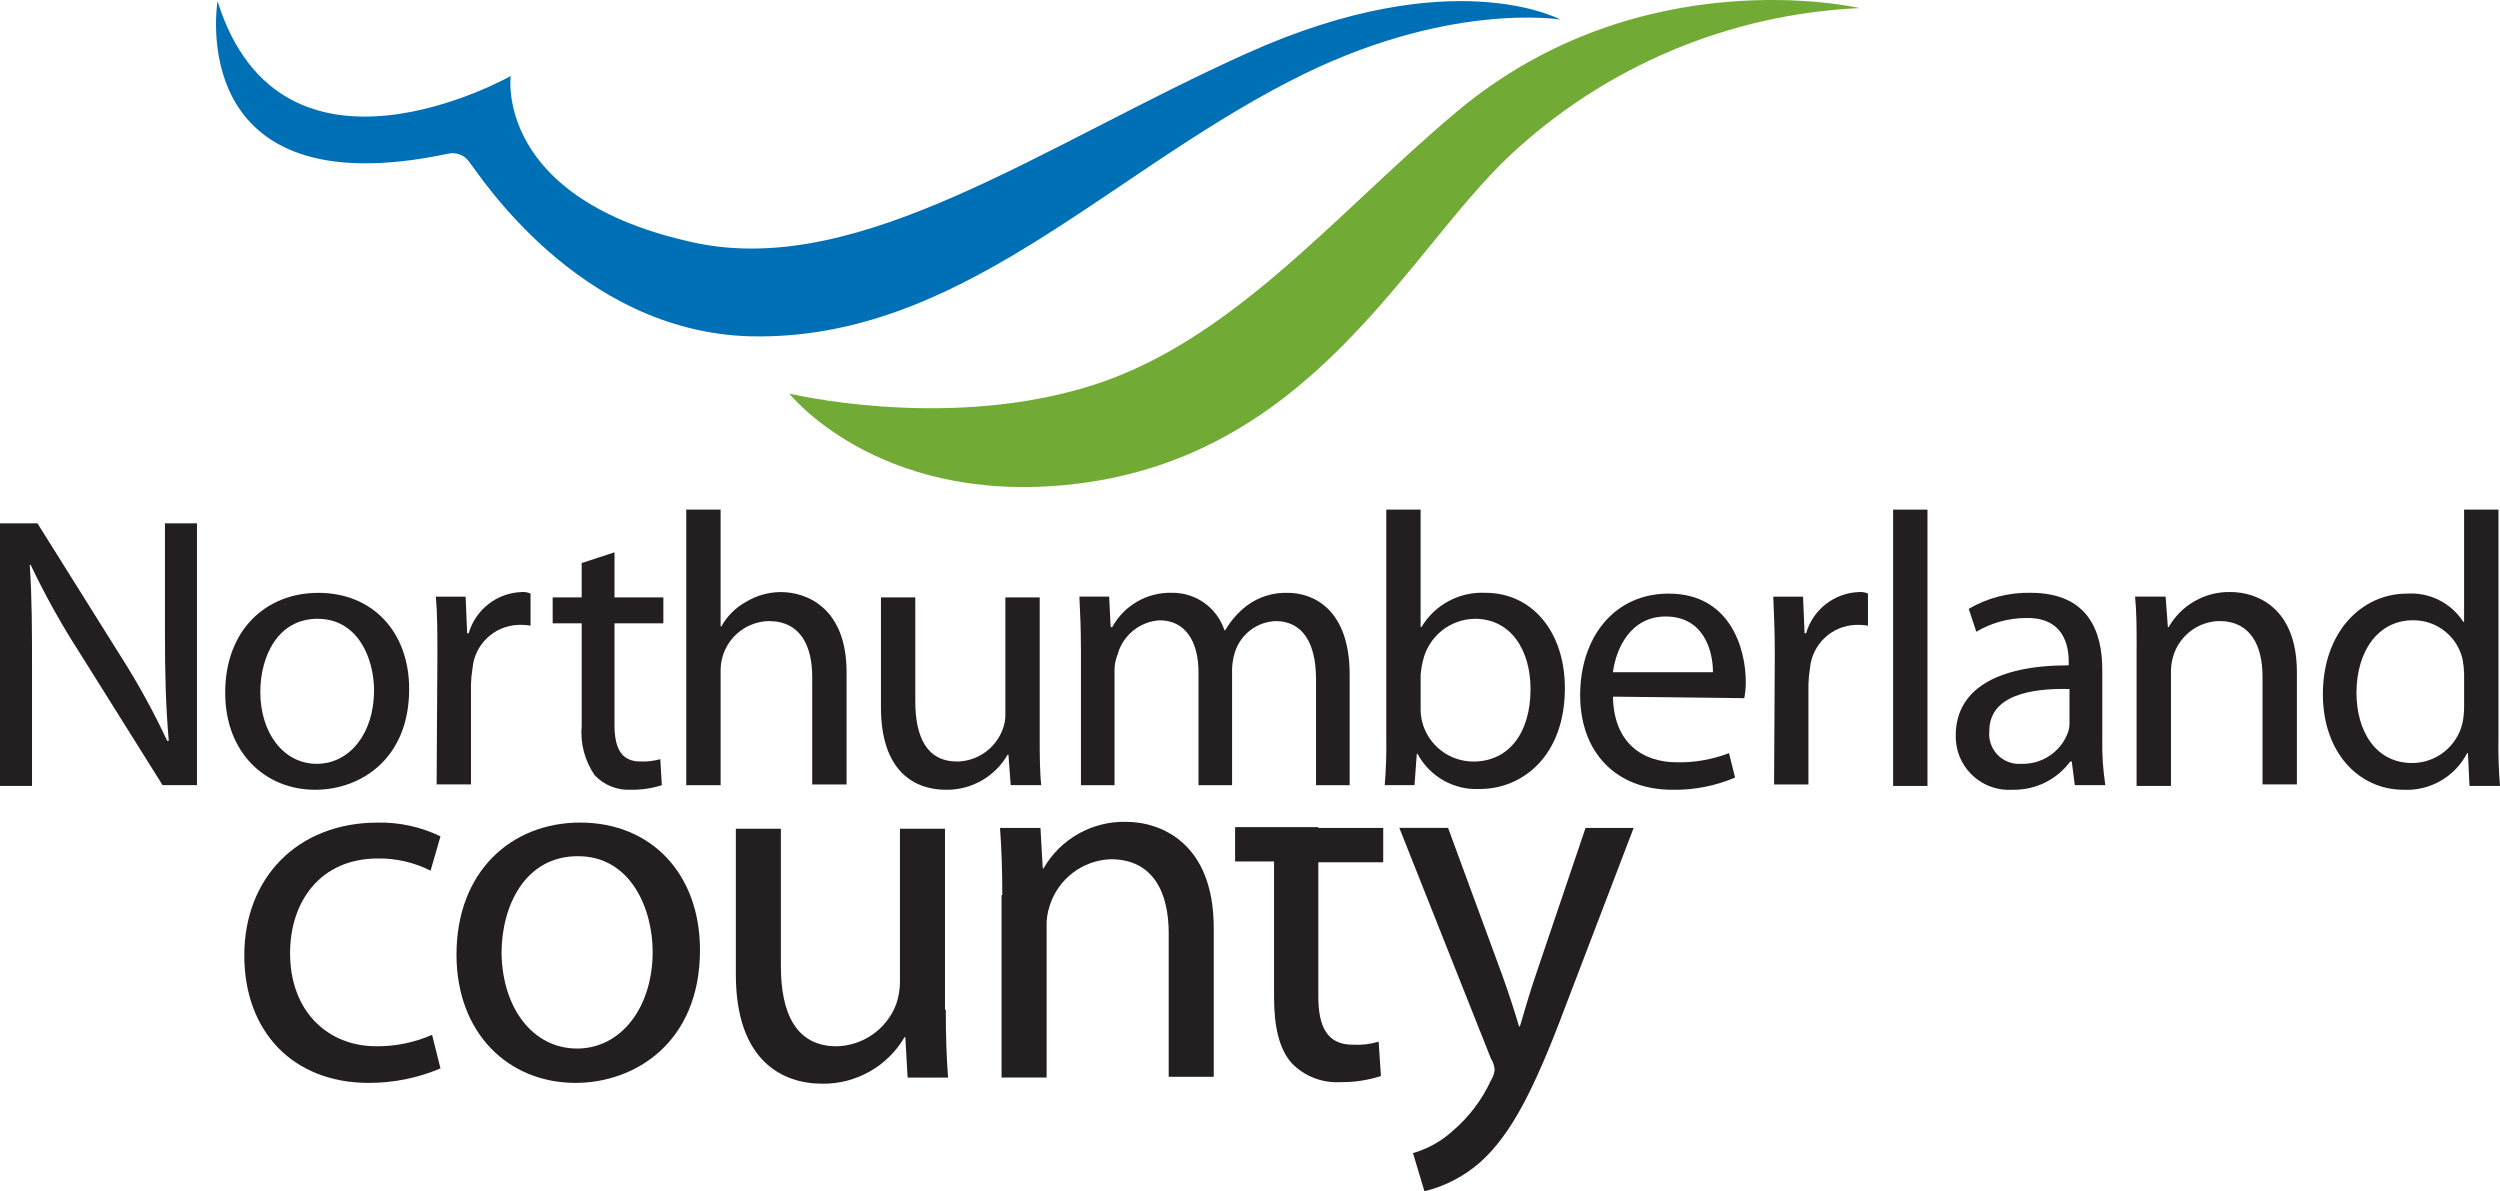
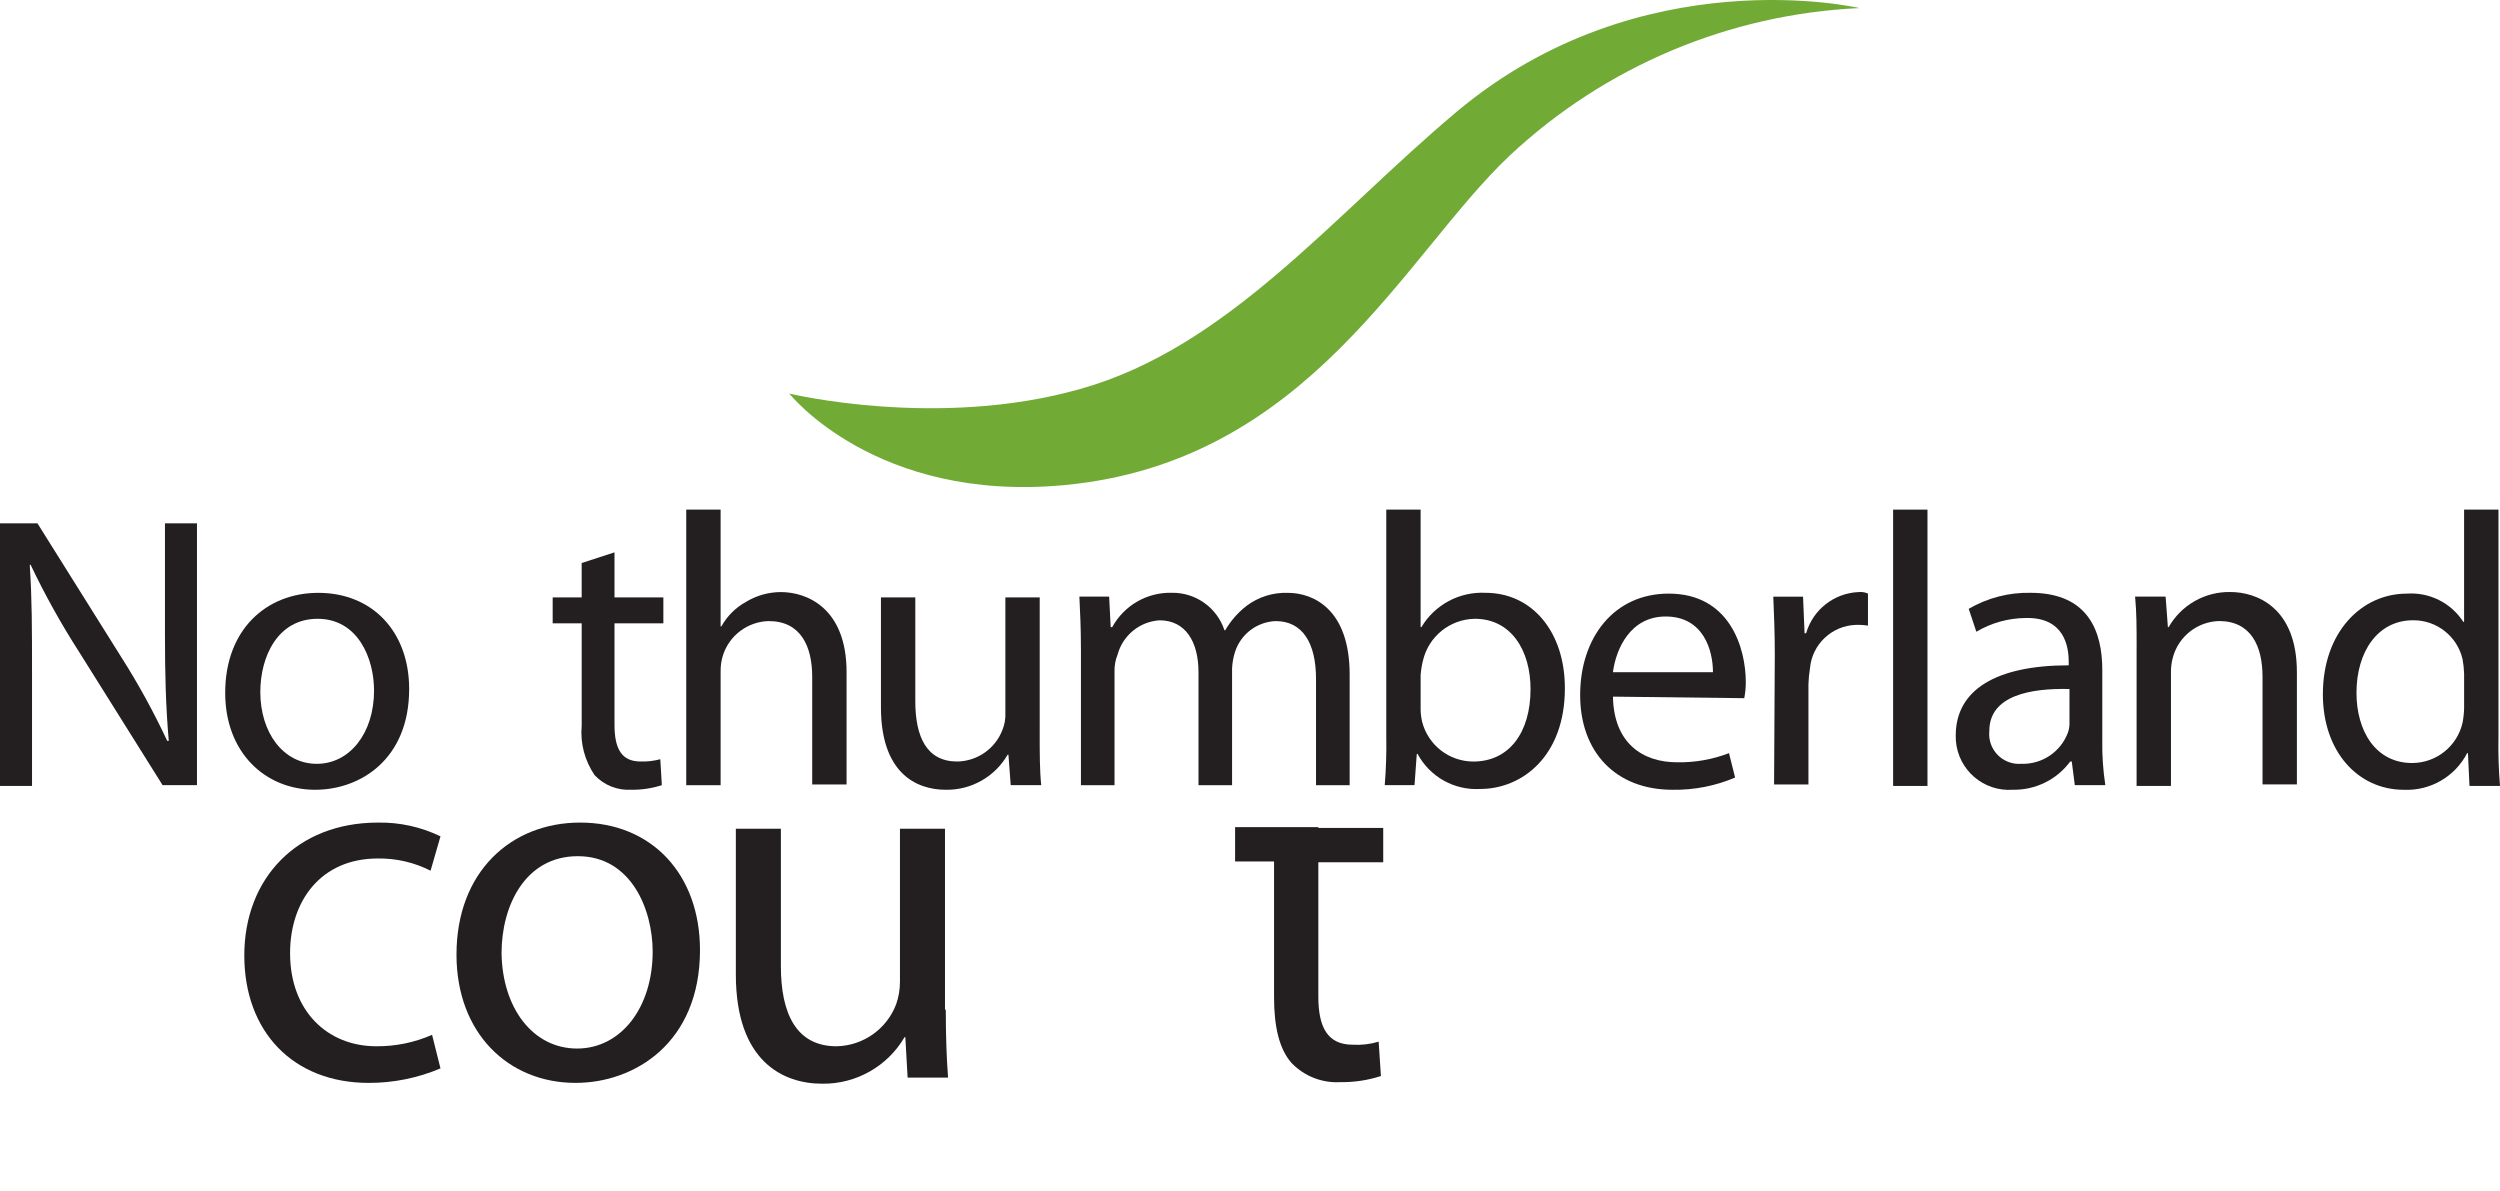
<svg xmlns="http://www.w3.org/2000/svg" id="Layer_1" data-name="Layer 1" width="146.899" height="70" viewBox="0 0 146.899 70">
  <defs>
    <style>
      .cls-1 {
        fill: #72aa36;
      }

      .cls-1, .cls-2, .cls-3 {
        stroke-width: 0px;
      }

      .cls-2 {
        fill: #231f20;
      }

      .cls-3 {
        fill: #0070b6;
      }
    </style>
  </defs>
  <g id="Group_1" data-name="Group 1">
-     <path id="Path_1" data-name="Path 1" class="cls-3" d="M12.783.071s-2.063,12.245,13.501,8.971c.496-.134,1.021.064,1.304.493.493.583,6.37,9.957,16.506,10.227,12.156.269,20.678-9.33,31.668-14.981C84.907.026,91.682,1.148,91.682,1.148c0,0-6.325-3.454-18.391,1.973-12.066,5.427-22.652,13.143-32.34,11.169-11.931-2.512-10.944-9.823-10.944-9.823,0,0-13.456,7.625-17.224-4.396Z" />
    <path id="Path_2" data-name="Path 2" class="cls-1" d="M46.38,23.127s5.069,6.414,16.148,5.379c14.399-1.346,20.005-13.546,26.195-19.377C94.324,3.894,101.607.826,109.266.475c0,0-12.829-3.006-23.683,6.1-7.266,6.101-13.456,13.86-22.113,16.282-8.344,2.376-17.091.27-17.091.27Z" />
    <path id="Path_3" data-name="Path 3" class="cls-2" d="M0,46.136v-15.385h2.201l4.89,7.805c1.019,1.599,1.933,3.262,2.736,4.979h.09c-.179-2.064-.224-3.947-.224-6.325v-6.459h1.881v15.385h-2.02l-4.89-7.805c-1.066-1.656-2.025-3.379-2.871-5.158l-.045.045c.134,1.928.134,3.813.134,6.37v6.594H0v-.046Z" />
    <path id="Path_4" data-name="Path 4" class="cls-2" d="M18.525,46.407c-2.96,0-5.293-2.201-5.293-5.696,0-3.723,2.422-5.876,5.472-5.876,3.184,0,5.338,2.288,5.338,5.651,0,4.127-2.871,5.92-5.517,5.92ZM18.615,44.882c1.928,0,3.364-1.793,3.364-4.306,0-1.884-.942-4.216-3.319-4.216-2.333,0-3.364,2.201-3.364,4.306,0,2.377,1.346,4.216,3.319,4.216Z" />
-     <path id="Path_5" data-name="Path 5" class="cls-2" d="M25.701,38.512c0-1.304,0-2.422-.09-3.454h1.749l.09,2.153h.09c.402-1.391,1.65-2.367,3.097-2.422.184-.018.37.013.538.09v1.884c-.237-.039-.478-.054-.718-.045-1.414.048-2.57,1.145-2.692,2.554-.052.312-.082.626-.09.942v5.876h-2.019l.045-7.577Z" />
    <path id="Path_6" data-name="Path 6" class="cls-2" d="M36.108,32.456v2.646h2.871v1.525h-2.871v5.965c0,1.39.408,2.153,1.525,2.153.393.014.786-.032,1.166-.134l.09,1.525c-.579.187-1.185.278-1.793.269-.809.049-1.598-.263-2.153-.853-.586-.853-.856-1.884-.763-2.915v-6.01h-1.705v-1.525h1.704v-2.019l1.929-.628Z" />
    <path id="Path_7" data-name="Path 7" class="cls-2" d="M40.324,29.945h2.019v6.863h.045c.334-.604.832-1.101,1.435-1.435.621-.38,1.335-.582,2.064-.583,1.48,0,3.858.897,3.858,4.71v6.594h-2.02v-6.325c0-1.793-.672-3.274-2.557-3.274-1.235.031-2.315.841-2.69,2.019-.095.305-.14.623-.134.942v6.683h-2.02v-16.194Z" />
    <path id="Path_8" data-name="Path 8" class="cls-2" d="M61.092,43.131c0,1.121,0,2.153.09,3.005h-1.793l-.134-1.793h-.045c-.746,1.297-2.137,2.087-3.633,2.064-1.749,0-3.813-.987-3.813-4.845v-6.46h2.019v6.101c0,2.109.673,3.544,2.467,3.544,1.173-.02,2.218-.746,2.646-1.839.136-.326.197-.679.179-1.032v-6.774h2.018v8.029Z" />
    <path id="Path_9" data-name="Path 9" class="cls-2" d="M63.514,38.063c0-1.166-.045-2.064-.09-3.005h1.749l.09,1.793h.09c.696-1.275,2.047-2.054,3.499-2.019,1.403-.023,2.657.869,3.097,2.201h.045c.322-.555.749-1.042,1.256-1.435.697-.524,1.551-.793,2.422-.763,1.48,0,3.633.942,3.633,4.8v6.504h-1.976v-6.235c0-2.153-.808-3.409-2.377-3.409-1.088.045-2.035.759-2.377,1.793-.103.32-.163.652-.179.987v6.863h-1.973v-6.639c0-1.793-.763-3.05-2.288-3.05-1.17.074-2.162.886-2.467,2.018-.128.313-.189.649-.179.987v6.683h-1.973v-8.074Z" />
    <path id="Path_10" data-name="Path 10" class="cls-2" d="M81.456,29.945h2.019v6.907h.045c.785-1.319,2.235-2.095,3.768-2.019,2.736,0,4.664,2.288,4.664,5.607,0,3.994-2.512,5.92-4.979,5.92-1.524.088-2.96-.717-3.678-2.064h-.045l-.134,1.839h-1.749c.078-.955.108-1.913.09-2.871v-13.32ZM83.475,41.697c.005.242.035.482.09.718.354,1.371,1.589,2.329,3.005,2.333,2.109,0,3.364-1.704,3.364-4.261,0-2.243-1.122-4.127-3.274-4.127-1.463.022-2.722,1.041-3.05,2.467-.07.28-.115.565-.134.853v2.017Z" />
    <path id="Path_11" data-name="Path 11" class="cls-2" d="M94.777,40.934c.045,2.736,1.749,3.858,3.768,3.858,1.042.019,2.078-.163,3.05-.538l.359,1.435c-1.162.494-2.415.739-3.678.718-3.364,0-5.427-2.243-5.427-5.562,0-3.364,1.973-5.965,5.203-5.965,3.586,0,4.53,3.184,4.53,5.203.001.316-.029.632-.09.942l-7.714-.091ZM100.653,39.499c0-1.256-.538-3.274-2.781-3.274-2.064,0-2.915,1.884-3.097,3.274h5.878Z" />
    <path id="Path_12" data-name="Path 12" class="cls-2" d="M104.287,38.512c0-1.304-.045-2.422-.09-3.454h1.749l.09,2.153h.09c.402-1.391,1.65-2.367,3.097-2.422.184-.018.37.013.538.09v1.884c-.237-.039-.478-.054-.718-.045-1.414.049-2.569,1.147-2.69,2.557-.052.312-.082.626-.09.942v5.876h-2.019l.042-7.58Z" />
    <path id="Path_13" data-name="Path 13" class="cls-2" d="M111.239,29.945h2.019v16.237h-2.019v-16.237Z" />
    <path id="Path_14" data-name="Path 14" class="cls-2" d="M123.529,43.49c-.014.886.046,1.771.179,2.646h-1.793l-.179-1.39h-.09c-.787,1.064-2.041,1.683-3.364,1.659-1.725.129-3.227-1.164-3.356-2.889-.007-.098-.01-.197-.008-.295,0-2.69,2.377-4.127,6.638-4.127v-.224c0-.897-.269-2.602-2.512-2.557-1.026.006-2.032.285-2.915.808l-.448-1.346c1.101-.643,2.359-.969,3.633-.942,3.409,0,4.216,2.288,4.216,4.53v4.127ZM121.556,40.485c-2.201-.045-4.664.359-4.664,2.467-.099.964.601,1.825,1.565,1.925.106.011.213.012.319.004,1.213.039,2.315-.701,2.736-1.839.071-.201.101-.415.09-.628v-1.929h-.045Z" />
    <path id="Path_15" data-name="Path 15" class="cls-2" d="M125.547,38.063c0-1.166,0-2.064-.09-3.005h1.793l.134,1.793h.045c.741-1.302,2.135-2.095,3.633-2.064,1.525,0,3.902.897,3.902,4.71v6.594h-2.019v-6.325c0-1.793-.672-3.274-2.557-3.274-1.248.036-2.332.868-2.69,2.064-.092.306-.137.623-.134.942v6.683h-2.019v-8.119Z" />
    <path id="Path_16" data-name="Path 16" class="cls-2" d="M146.809,29.945v13.367c-.019.958.011,1.916.09,2.871h-1.793l-.09-1.928h-.047c-.715,1.383-2.168,2.223-3.723,2.153-2.69,0-4.755-2.243-4.755-5.607,0-3.678,2.288-5.92,4.934-5.92,1.326-.093,2.597.543,3.319,1.659h.045v-6.595h2.021ZM144.79,39.588c-.008-.286-.038-.571-.09-.853-.315-1.352-1.527-2.303-2.915-2.288-2.064,0-3.319,1.839-3.319,4.261,0,2.243,1.122,4.127,3.274,4.127,1.421-.004,2.65-.991,2.96-2.377.054-.281.084-.566.09-.853v-2.017Z" />
    <path id="Path_17" data-name="Path 17" class="cls-2" d="M25.882,62.778c-1.333.566-2.768.856-4.216.853-4.44,0-7.311-3.005-7.311-7.491,0-4.53,3.097-7.805,7.85-7.805,1.272-.023,2.532.254,3.678.808l-.583,2.019c-.959-.487-2.022-.733-3.097-.718-3.364,0-5.158,2.512-5.158,5.562,0,3.409,2.201,5.472,5.069,5.472,1.127.01,2.243-.22,3.275-.672l.494,1.973Z" />
    <path id="Path_18" data-name="Path 18" class="cls-2" d="M33.82,63.63c-3.947,0-6.997-2.915-6.997-7.536,0-4.89,3.229-7.76,7.266-7.76,4.216,0,7.042,3.05,7.042,7.491,0,5.427-3.813,7.805-7.311,7.805ZM33.91,61.612c2.557,0,4.44-2.377,4.44-5.696,0-2.467-1.256-5.607-4.396-5.607-3.097,0-4.483,2.915-4.483,5.696.045,3.229,1.839,5.607,4.44,5.607h-.002Z" />
    <path id="Path_19" data-name="Path 19" class="cls-2" d="M55.574,59.325c0,1.525.045,2.826.134,3.994h-2.377l-.134-2.377h-.045c-1.004,1.719-2.855,2.764-4.845,2.736-2.288,0-5.069-1.304-5.069-6.414v-8.569h2.646v8.074c0,2.781.897,4.71,3.274,4.71,1.56-.033,2.944-1.009,3.499-2.467.151-.433.227-.888.224-1.346v-8.971h2.646v10.631h.046Z" />
-     <path id="Path_20" data-name="Path 20" class="cls-2" d="M58.894,52.596c0-1.525-.045-2.736-.134-3.947h2.377l.134,2.377h.045c.994-1.729,2.851-2.778,4.845-2.736,2.018,0,5.158,1.211,5.158,6.235v8.747h-2.646v-8.433c0-2.377-.897-4.351-3.409-4.351-1.654.062-3.09,1.157-3.586,2.736-.135.404-.196.83-.179,1.256v8.837h-2.649v-10.721h.045Z" />
    <path id="Path_21" data-name="Path 21" class="cls-2" d="M77.465,48.648h3.813v2.019h-3.813v7.894c0,1.793.538,2.826,2.019,2.826.515.03,1.031-.03,1.525-.179l.134,2.019c-.767.249-1.571.371-2.377.359-1.075.064-2.124-.346-2.871-1.121-.718-.808-1.032-2.109-1.032-3.858v-7.987h-2.289v-2.016h4.89v.045Z" />
-     <path id="Path_22" data-name="Path 22" class="cls-2" d="M85.089,48.649l3.184,8.657c.359.987.718,2.109.987,3.005h.049c.269-.897.583-2.019.942-3.05l2.915-8.612h2.826l-3.994,10.451c-1.884,5.024-3.229,7.58-5.024,9.195-.939.822-2.062,1.407-3.274,1.704l-.673-2.243c.867-.25,1.665-.696,2.333-1.304.953-.812,1.719-1.823,2.243-2.96.12-.19.197-.404.224-.628-.016-.24-.094-.471-.224-.673l-5.379-13.546h2.871l-.006.003Z" />
  </g>
</svg>